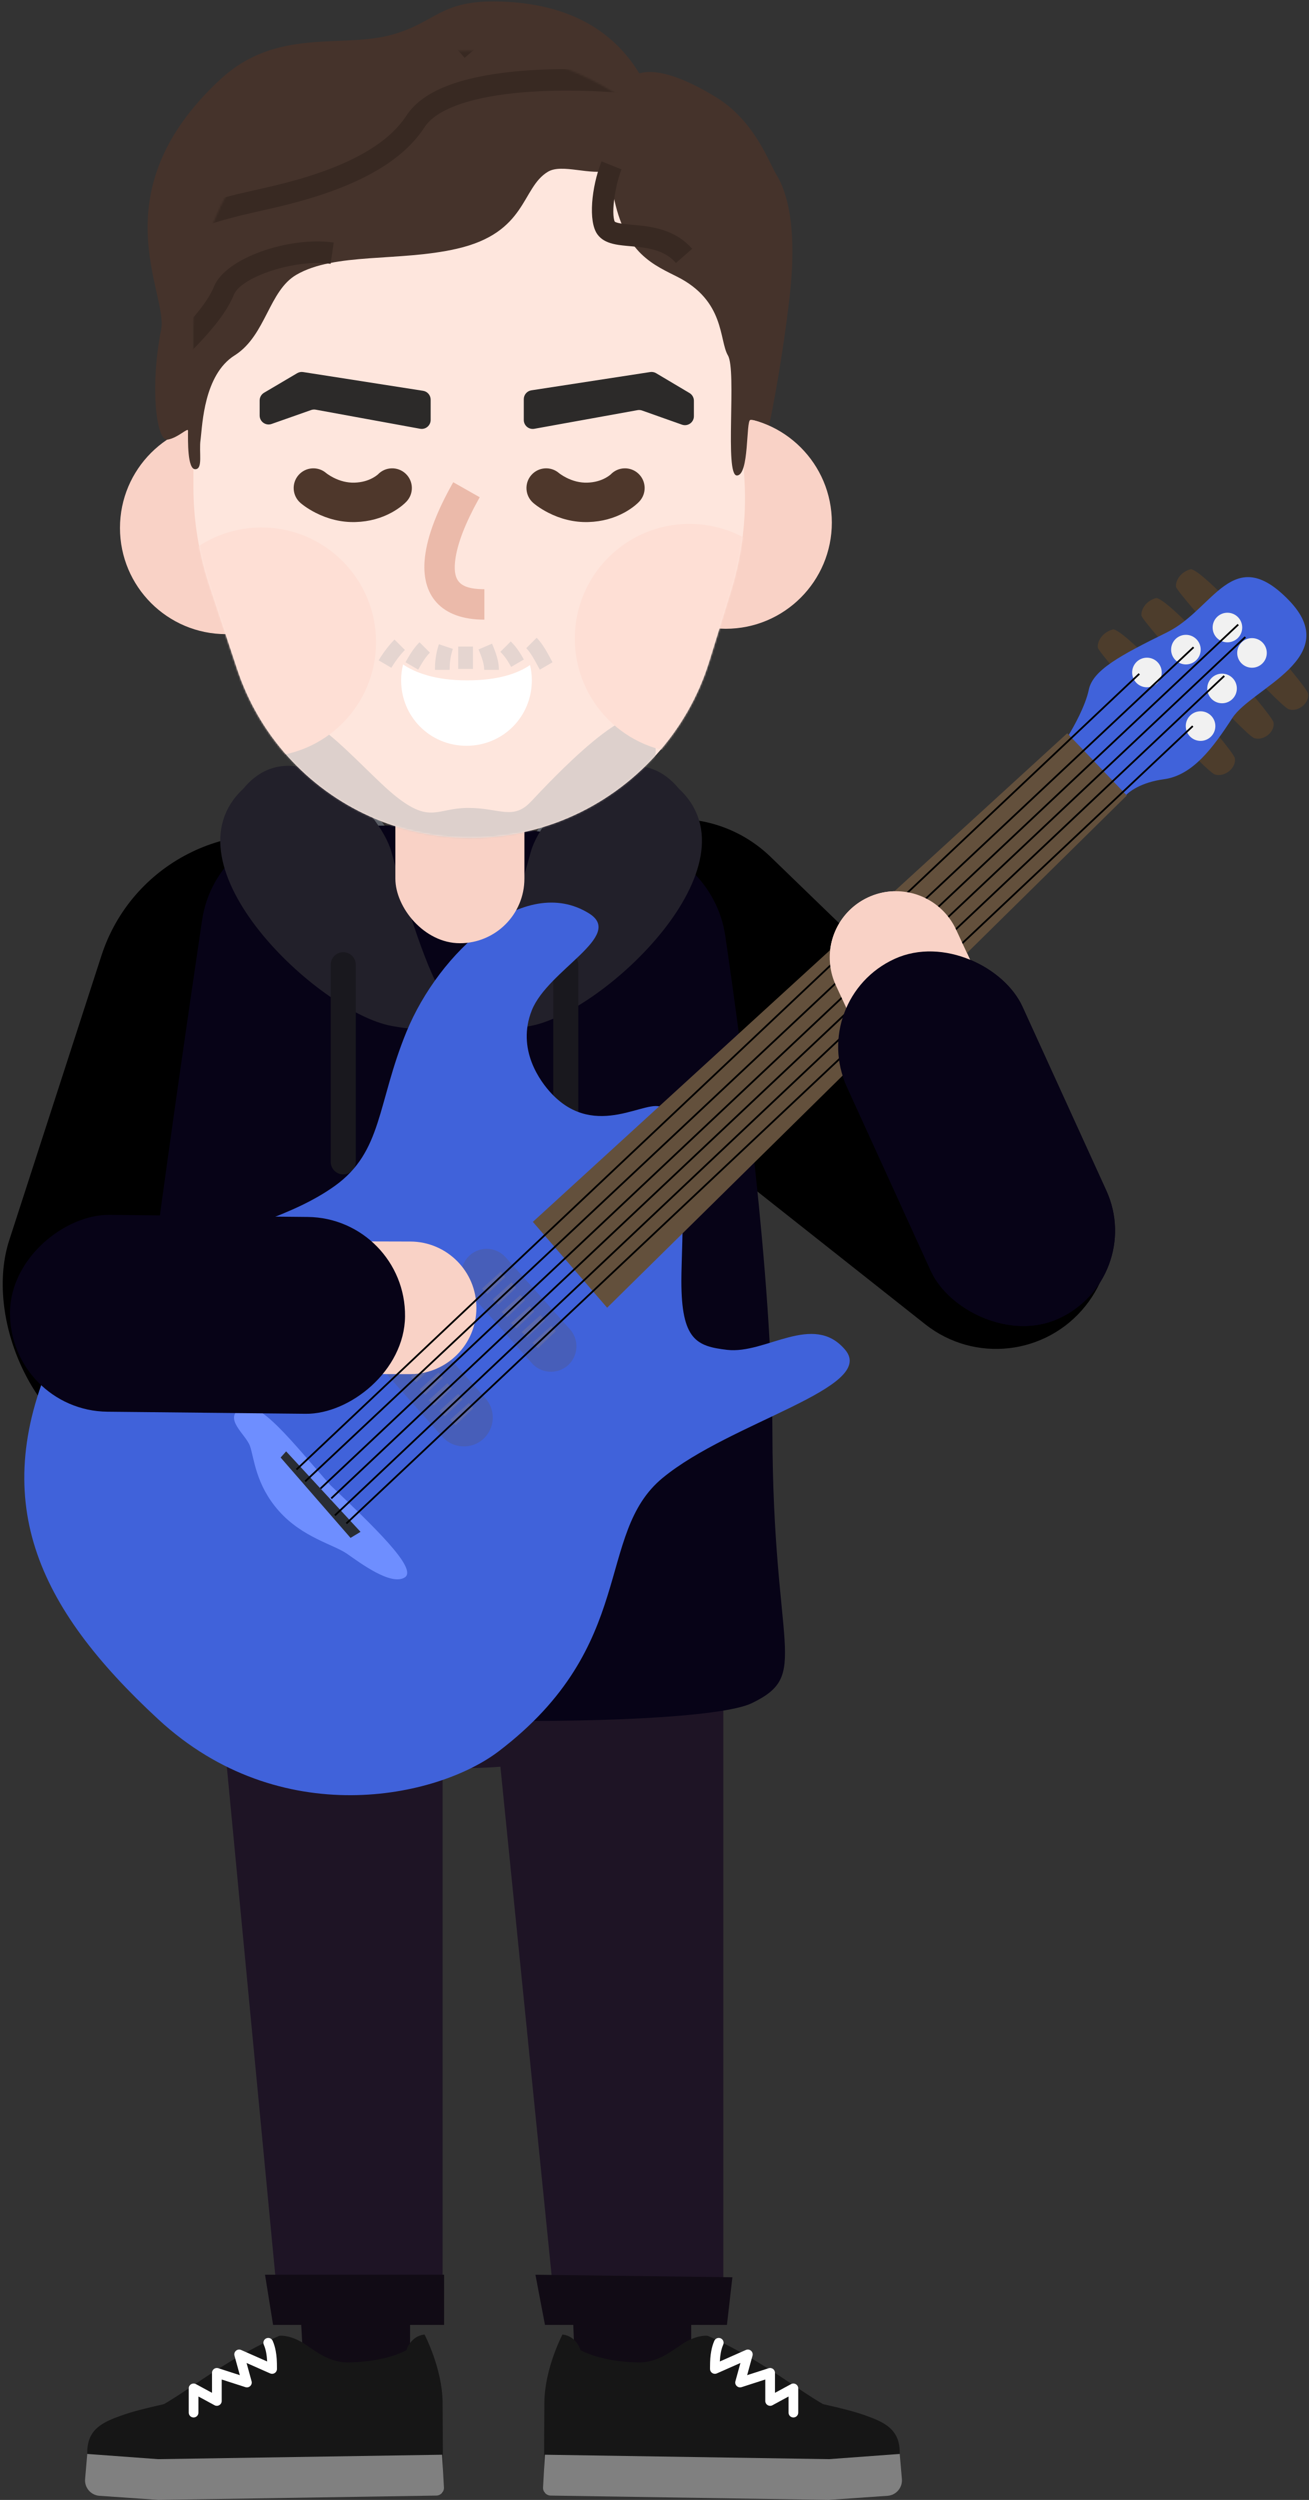
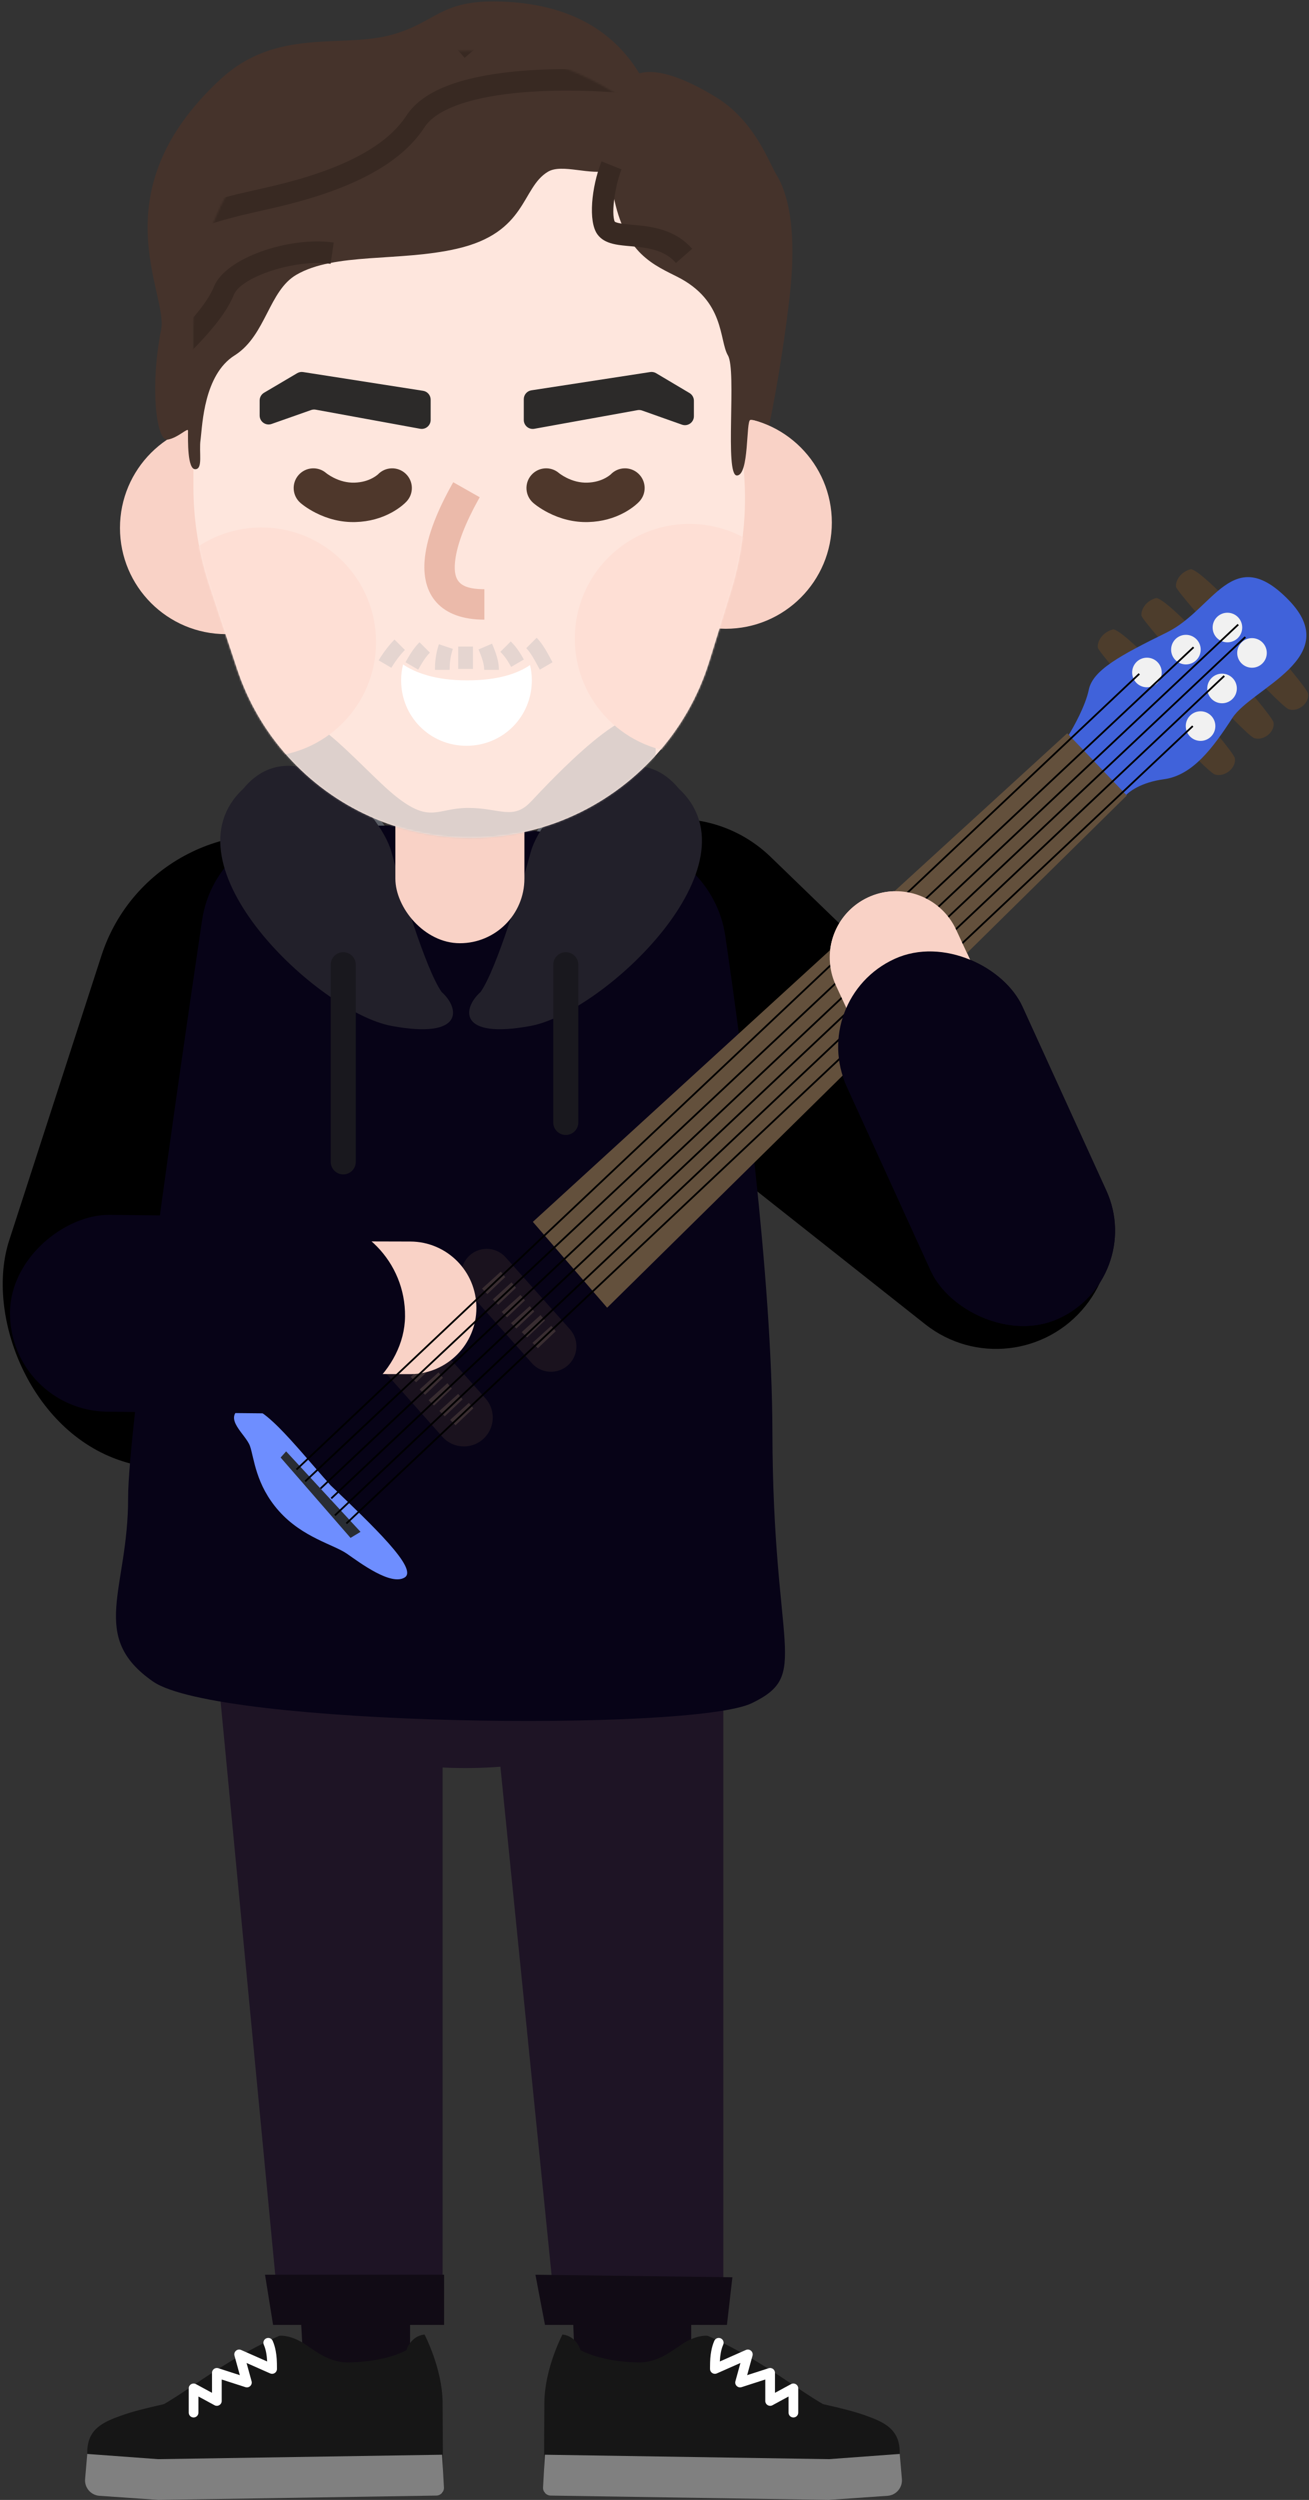
<svg xmlns="http://www.w3.org/2000/svg" xmlns:xlink="http://www.w3.org/1999/xlink" width="731px" height="1395px" viewBox="0 0 731 1395" version="1.1">
  <rect x="0" y="0" width="731" height="1395" fill="#333333" stroke="none" />
  <title>gee_me_044</title>
  <desc>Created with Sketch.</desc>
  <defs>
    <path d="M41,181.834 C41,97.058 109.724,28.334 194.5,28.334 C279.276,28.334 348,97.058 348,181.834 L348,254.334 L348.78,268.55 C349.916,289.241 347.365,309.969 341.244,329.767 L329.03,369.273 C316.956,408.328 287.922,440.295 250.348,456.398 C215.01,471.544 174.545,471.354 139.485,455.577 C104.441,439.808 77.606,410.079 65.497,373.609 L49.907,326.658 C44.007,308.891 41,290.291 41,271.57 L41,254.334 L41,181.834 Z" id="path-1" />
  </defs>
  <g id="GEE!-ME" stroke="none" stroke-width="1" fill="none" fill-rule="evenodd">
    <g id="gee_me_044" transform="translate(-247, -102)">
      <g transform="translate(221, 102)">
        <g id="lower-limb" transform="translate(73.492, 930.061)" fill-rule="nonzero">
          <polygon id="Path" fill="#110B15" points="122.056 391.274 120.508 363.274 181.508 363.274 181.508 391.274" />
          <polygon id="Path" fill="#110B15" points="274.183 407.274 272.508 363.274 338.508 363.274 338.508 407.274" />
          <path d="M12.271,462.534 C12.071,439.584 15.198,425.624 35.147,416.244 C55.097,406.874 73.888,388.844 108.402,373.384 C108.402,373.384 112.945,372.524 120.34,376.524 C126.65,379.934 134.756,388.314 146.97,388.204 C160.232,388.084 172.051,385.274 179.394,381.424 C182.566,372.734 189.604,372.674 189.604,372.674 C189.604,372.674 199.513,391.534 199.679,410.484 C199.844,429.424 199.828,460.904 199.828,460.904 L12.271,462.534 Z" id="Path" fill="#161616" />
          <path d="M101.203,374.771 C102.569,374.163 104.169,374.778 104.776,376.144 C105.551,377.888 106.11,379.802 106.492,381.885 C107.052,384.939 107.175,387.441 107.175,391.864 C107.175,393.763 105.28,395.053 103.533,394.404 L103.374,394.34 L90.189,388.516 L93.002,398.714 C93.56,400.737 91.711,402.574 89.72,402.056 L89.563,402.01 L76.316,397.74 L76.317,409.724 C76.317,411.718 74.244,413.008 72.472,412.18 L72.32,412.104 L63.323,407.228 L63.324,416.224 C63.324,417.664 62.2,418.841 60.782,418.926 L60.617,418.931 C59.177,418.931 58,417.807 57.915,416.389 L57.91,416.224 L57.91,402.684 C57.91,400.69 59.983,399.4 61.755,400.228 L61.907,400.304 L70.903,405.179 L70.903,394.024 C70.903,392.245 72.583,390.966 74.277,391.4 L74.44,391.448 L86.449,395.318 L83.453,384.454 C82.86,382.304 84.966,380.425 87.01,381.198 L87.156,381.258 L101.691,387.678 L101.674,387.326 C101.597,385.811 101.459,384.532 101.223,383.175 L101.167,382.861 C100.858,381.175 100.418,379.666 99.83,378.344 C99.222,376.978 99.837,375.378 101.203,374.771 Z" id="Path" fill="#FFFFFF" />
          <path d="M19.819,418.004 C25.94,415.784 32.421,414.104 44.849,411.294 L39.568,426.494 L39.719,443.814 L4.346,444.124 C2.903,444.144 0.324,442.214 1.555,434.404 C3.094,424.644 11.122,421.154 19.819,418.004 Z" id="Path" fill="#161616" />
          <path d="M200.42,457.944 L199.393,439.714 L40.787,442.184 L1.241,439.284 L0.033,453.254 C-0.384,458.084 3.234,462.314 8.065,462.644 L40.986,464.924 L196.163,462.514 C198.624,462.474 200.558,460.394 200.42,457.944 Z" id="Path" fill="#808080" />
          <path d="M443.92,462.534 C444.12,439.584 440.994,425.624 421.044,416.244 C401.095,406.874 382.303,388.844 347.79,373.384 C347.79,373.384 343.247,372.524 335.852,376.524 C329.541,379.934 321.435,388.314 309.222,388.204 C295.959,388.084 284.14,385.274 276.797,381.424 C273.625,372.734 266.587,372.674 266.587,372.674 C266.587,372.674 256.678,391.534 256.513,410.484 C256.347,429.424 256.364,460.904 256.364,460.904 L443.92,462.534 Z" id="Path" fill="#161616" />
          <path d="M351.416,376.144 C352.023,374.778 353.623,374.163 354.989,374.771 C356.355,375.378 356.97,376.978 356.362,378.344 C355.774,379.667 355.333,381.175 355.024,382.861 C354.754,384.336 354.6,385.695 354.517,387.326 L354.499,387.678 L369.036,381.258 C371.076,380.357 373.243,382.166 372.777,384.301 L372.739,384.454 L369.742,395.318 L381.751,391.448 C383.444,390.902 385.176,392.108 385.283,393.853 L385.288,394.024 L385.287,405.179 L394.284,400.304 C396.038,399.354 398.159,400.562 398.276,402.515 L398.281,402.684 L398.281,416.224 C398.281,417.719 397.069,418.931 395.574,418.931 C394.134,418.931 392.957,417.807 392.872,416.389 L392.867,416.224 L392.867,407.228 L383.871,412.104 C382.117,413.054 379.996,411.846 379.879,409.893 L379.874,409.724 L379.874,397.74 L366.63,402.01 C364.633,402.654 362.718,400.885 363.151,398.873 L363.19,398.714 L366.002,388.516 L352.817,394.34 C351.08,395.107 349.134,393.895 349.021,392.035 L349.016,391.864 L349.019,390.838 C349.039,387.037 349.184,384.694 349.699,381.884 C350.081,379.802 350.64,377.887 351.416,376.144 Z" id="Path" fill="#FFFFFF" />
          <path d="M436.373,418.004 C430.252,415.784 423.77,414.104 411.342,411.294 L416.624,426.494 L416.472,443.814 L451.845,444.124 C453.288,444.144 455.868,442.214 454.637,434.404 C453.098,424.644 445.07,421.154 436.373,418.004 Z" id="Path" fill="#161616" />
          <path d="M255.771,457.944 L256.799,439.714 L415.404,442.184 L454.951,439.284 L456.159,453.254 C456.576,458.084 452.957,462.314 448.126,462.644 L415.205,464.924 L260.028,462.514 C257.567,462.474 255.633,460.394 255.771,457.944 Z" id="Path" fill="#808080" />
          <polygon id="Path" fill="#1E1425" points="73.849 -5.68434189e-14 199.682 10.664 199.682 363.634 108.534 363.634" />
          <polygon id="Path" fill="#1E1425" points="227.404 10.664 356.436 10.664 356.436 363.634 262.971 363.634" />
          <polygon id="Path" fill="#110B15" points="100.508 339.274 200.508 339.274 200.508 367.274 105.008 367.274" />
          <polygon id="Path" fill="#110B15" points="361.508 340.694 251.508 339.274 256.848 367.274 358.463 367.274" />
        </g>
        <g id="upper-limb" transform="translate(0, 316.785)">
          <path d="M456.423,161.445 C425.079,131.131 374.675,133.486 346.293,166.589 C318.301,199.239 323.086,248.618 356.827,275.285 L542.672,422.168 C570.238,443.955 610.223,439.393 632.172,411.956 C652.763,386.217 650.392,349.038 626.699,326.124 L456.423,161.445 Z" id="Path" fill="#000000" fill-rule="nonzero" />
          <ellipse id="Oval" fill="#1E1425" fill-rule="nonzero" cx="285.84" cy="612.459" rx="121.116" ry="57.371" />
          <rect id="Rectangle" fill="#000000" fill-rule="nonzero" transform="translate(149.84, 326.07) rotate(17.962) translate(-149.84, -326.07) " x="52.122" y="144.852" width="195.436" height="362.437" rx="97.718" />
          <rect id="Rectangle" fill="#2D2928" fill-rule="nonzero" x="234.008" y="65.549" width="94" height="161" rx="47" />
          <path d="M186.795,220.85 C214.521,200.589 208.122,128.608 226.251,128.608 C283.302,178.728 274.504,264.571 255.043,386.138 C225.184,237.912 208.389,251.775 186.795,220.85 Z" id="Path" fill="#5A5E65" fill-rule="nonzero" />
          <path d="M385.581,216.051 C357.855,195.79 364.253,123.81 346.125,123.81 C289.074,173.929 297.871,259.772 317.333,381.339 C347.191,233.113 363.987,246.976 385.581,216.051 Z" id="Path" fill="#5A5E65" fill-rule="nonzero" />
          <path d="M138.854,196.675 C143.322,166.533 168.855,144.458 199.343,144.228 L290.162,143.545 L374.607,151.927 C403.358,154.781 426.815,176.767 431.024,205.43 C440.941,272.967 457.178,396.478 457.345,482.175 C457.585,605.632 479.011,617.497 445.905,633.586 C412.799,649.675 147.679,646.699 111.433,621.524 C75.188,596.35 97.643,570.282 97.543,519.075 C97.468,480.771 124.983,290.256 138.854,196.675 Z" id="Path" fill="#070317" fill-rule="nonzero" />
          <path d="M244.633,255.693 C203.904,248.127 116.082,165.855 161.902,123.3 C191.176,87.838 238.27,135.121 244.633,158.763 C249.725,177.676 263.725,224.171 272.635,236.779 C282.817,245.842 285.363,263.258 244.633,255.693 Z" id="Path" fill="#22202A" fill-rule="nonzero" />
          <path d="M322.367,255.693 C363.096,248.127 450.918,165.855 405.098,123.3 C375.824,87.838 328.73,135.121 322.367,158.763 C317.275,177.676 303.275,224.171 294.365,236.779 C284.183,245.842 281.637,263.258 322.367,255.693 Z" id="Path" fill="#22202A" fill-rule="nonzero" />
          <path d="M217.684,221.549 L217.684,331.549" id="Path" stroke="#19181E" stroke-width="14" stroke-linecap="round" />
          <path d="M341.955,221.549 L341.955,309.549" id="Path" stroke="#19181E" stroke-width="14" stroke-linecap="round" />
          <path d="M682.752,10.674 C682.327,7.164 685.433,2.229 690.964,0.848 C698.963,1.02 755.597,65.25 756.49,70.271 C757.382,75.291 751.265,80.661 745.799,79.043 C740.332,77.425 683.176,14.184 682.752,10.674 Z" id="Path" fill="#4D3D2C" fill-rule="nonzero" />
          <path d="M663.455,26.764 C663.03,23.254 666.137,18.319 671.668,16.938 C679.666,17.109 736.3,81.34 737.193,86.361 C738.085,91.381 731.968,96.751 726.502,95.133 C721.035,93.515 663.879,30.273 663.455,26.764 Z" id="Path" fill="#4D3D2C" fill-rule="nonzero" />
          <path d="M639.068,44.6 C638.627,40.965 641.851,35.855 647.59,34.425 C655.89,34.603 714.664,101.122 715.59,106.321 C716.517,111.52 710.169,117.081 704.497,115.405 C698.824,113.73 639.509,48.235 639.068,44.6 Z" id="Path" fill="#4D3D2C" fill-rule="nonzero" />
-           <path d="M213.002,344.953 C239.711,325.792 236.552,298.999 253.001,258.953 C271.27,214.475 319.001,170.45 355.002,192.952 C374.999,205.451 331.993,224.401 322.999,246.953 C314.289,268.795 327.732,286.81 333.999,293.453 C358.999,319.951 388.104,295.178 396.002,301.456 C411.499,317.166 406.502,376.02 406.502,397.955 C406.502,430.955 415.011,434.427 432.002,436.455 C453.612,439.035 480.172,415.229 498.002,436.455 C515.833,457.682 434.033,476.569 396.002,507.955 C357.972,539.342 382.506,601.115 304.502,660.455 C270.068,686.65 182.474,705.54 114.424,642.653 C46.374,579.771 18.54,519.955 56.999,436.456 C84.796,376.108 167.002,377.953 213.002,344.953 Z" id="Path" fill="#4062DA" fill-rule="nonzero" />
          <path d="M160.53,468.963 C170.656,463.179 189.616,488.592 210.617,512.048 C234.138,534.559 259.629,558.611 252.023,563.449 C244.418,568.287 227.19,555.414 219.799,550.254 C212.408,545.094 194.987,541.219 181.802,526.433 C168.616,511.646 167.937,496.628 165.578,490.076 C163.218,483.524 150.403,474.747 160.53,468.963 Z" id="Path" fill="#6E8EFF" fill-rule="nonzero" />
          <path d="M344.277,424.986 L308.349,384.808 C302.722,378.516 292.875,378.512 287.244,384.8 C282.439,390.166 282.427,398.284 287.216,403.663 L323.057,443.92 C328.934,450.522 339.346,450.219 344.829,443.288 C349.12,437.864 348.887,430.141 344.277,424.986 Z" id="Path" fill-opacity="0.21" fill="#63503C" fill-rule="nonzero" />
          <polygon id="Path" fill-opacity="0.21" fill="#AD947A" fill-rule="nonzero" points="308.167 395.815 305.667 392.814 295.168 402.314 298.167 405.315" />
          <polygon id="Path" fill-opacity="0.21" fill="#AD947A" fill-rule="nonzero" points="314.167 401.815 311.667 398.814 301.168 408.314 304.167 411.315" />
          <polygon id="Path" fill-opacity="0.21" fill="#AD947A" fill-rule="nonzero" points="319.167 408.815 316.667 405.814 306.168 415.314 309.167 418.315" />
          <polygon id="Path" fill-opacity="0.21" fill="#AD947A" fill-rule="nonzero" points="324.358 415.048 321.858 412.047 311.359 421.548 314.358 424.548" />
          <polygon id="Path" fill-opacity="0.21" fill="#AD947A" fill-rule="nonzero" points="330.358 420.048 327.858 417.047 317.359 426.548 320.358 429.548" />
          <polygon id="Path" fill-opacity="0.21" fill="#AD947A" fill-rule="nonzero" points="336.358 426.048 333.858 423.047 323.359 432.548 326.358 435.548" />
          <path d="M297.077,463.48 L263.625,426.072 C257.346,419.05 246.399,418.916 239.95,425.781 C234.257,431.841 234.131,441.245 239.66,447.455 L273.029,484.937 C279.557,492.269 291.069,492.111 297.392,484.601 C302.559,478.464 302.425,469.461 297.077,463.48 Z" id="Path" fill-opacity="0.21" fill="#63503C" fill-rule="nonzero" />
          <polygon id="Path" fill-opacity="0.21" fill="#AD947A" fill-rule="nonzero" points="262.358 439.048 259.858 436.047 249.359 445.548 252.358 448.548" />
          <polygon id="Path" fill-opacity="0.21" fill="#AD947A" fill-rule="nonzero" points="268.358 445.048 265.858 442.047 255.359 451.548 258.358 454.548" />
          <polygon id="Path" fill-opacity="0.21" fill="#AD947A" fill-rule="nonzero" points="273.358 452.048 270.858 449.047 260.359 458.548 263.358 461.548" />
          <polygon id="Path" fill-opacity="0.21" fill="#AD947A" fill-rule="nonzero" points="278.358 458.048 275.858 455.047 265.359 464.548 268.358 467.548" />
          <polygon id="Path" fill-opacity="0.21" fill="#AD947A" fill-rule="nonzero" points="284.358 464.048 281.858 461.047 271.359 470.548 274.358 473.548" />
          <polygon id="Path" fill-opacity="0.21" fill="#AD947A" fill-rule="nonzero" points="290.358 469.048 287.858 466.047 277.359 475.548 280.358 478.548" />
          <path d="M634.016,68.134 C632.228,76.898 625.567,88.957 622.461,93.892 L654.245,127.582 C656.131,125.122 663.114,119.771 675.954,118.046 C692.004,115.89 703.335,100.63 714.197,83.859 C725.06,67.089 776.935,50.199 745.618,18.019 C714.302,-14.161 703.999,23.126 677.715,36.065 C651.431,49.004 636.252,57.18 634.016,68.134 Z" id="Path" fill="#4062DA" fill-rule="nonzero" />
          <polygon id="Path" fill="#292D34" fill-rule="nonzero" points="227.333 538.01 185.788 493.107 182.713 496.542 221.759 541.391" />
          <circle id="Oval" fill="#F1F1F1" fill-rule="nonzero" transform="translate(711.445, 33.386) rotate(1.23) translate(-711.445, -33.386) " cx="711.445" cy="33.386" r="8.262" />
          <circle id="Oval" fill="#F1F1F1" fill-rule="nonzero" transform="translate(725.169, 47.557) rotate(1.23) translate(-725.169, -47.557) " cx="725.169" cy="47.557" r="8.262" />
          <circle id="Oval" fill="#F1F1F1" fill-rule="nonzero" transform="translate(688.261, 45.717) rotate(1.23) translate(-688.261, -45.717) " cx="688.261" cy="45.717" r="8.262" />
          <circle id="Oval" fill="#F1F1F1" fill-rule="nonzero" transform="translate(708.445, 67.387) rotate(1.23) translate(-708.445, -67.387) " cx="708.445" cy="67.387" r="8.262" />
          <circle id="Oval" fill="#F1F1F1" fill-rule="nonzero" transform="translate(666.5, 58.472) rotate(1.23) translate(-666.5, -58.472) " cx="666.5" cy="58.472" r="8.262" />
          <circle id="Oval" fill="#F1F1F1" fill-rule="nonzero" transform="translate(696.444, 88.387) rotate(1.23) translate(-696.444, -88.387) " cx="696.444" cy="88.387" r="8.262" />
          <path d="M510.776,183.968 C529.124,175.448 550.871,183.251 559.655,201.392 L559.917,201.945 L630.829,354.663 C639.435,373.197 631.386,395.198 612.852,403.804 C594.504,412.324 572.757,404.521 563.973,386.38 L563.711,385.827 L492.799,233.109 C484.193,214.575 492.242,192.574 510.776,183.968 Z" id="Path" fill="#F9D2C6" fill-rule="nonzero" />
          <path d="M85.688,375.542 L255.151,376.012 C275.585,376.069 292.105,392.68 292.048,413.115 C291.992,433.345 275.71,449.738 255.557,450.009 L254.945,450.012 L85.482,449.542 C65.048,449.485 48.528,432.874 48.585,412.439 C48.641,392.209 64.922,375.816 85.076,375.545 L85.688,375.542 Z" id="Path" fill="#F9D2C6" fill-rule="nonzero" />
          <rect id="Rectangle" fill="#070317" fill-rule="nonzero" transform="translate(141.885, 416.634) rotate(-89.396) translate(-141.885, -416.634) " x="86.961" y="306.322" width="109.849" height="220.624" rx="54.925" />
          <rect id="Rectangle" fill="#070317" fill-rule="nonzero" transform="translate(571.383, 318.642) rotate(-24.525) translate(-571.383, -318.642) " x="517.498" y="208.33" width="107.77" height="220.624" rx="53.885" />
          <polygon id="Path" fill="#63503C" fill-rule="nonzero" points="323.57 365.037 621.993 92.382 655.255 127.105 365.05 412.939" />
          <polygon id="Path" fill="#000000" fill-rule="nonzero" points="661.871 58.874 662.557 59.602 191.914 503.598 191.228 502.87" />
          <polygon id="Path" fill="#000000" fill-rule="nonzero" points="692.198 44.021 692.882 44.751 196.773 510.205 196.089 509.475" />
          <polygon id="Path" fill="#000000" fill-rule="nonzero" points="717.127 31.369 717.813 32.097 205.342 514.203 204.656 513.475" />
          <polygon id="Path" fill="#000000" fill-rule="nonzero" points="721.095 38.327 721.781 39.055 211.343 519.705 210.657 518.977" />
          <polygon id="Path" fill="#000000" fill-rule="nonzero" points="691.752 88.022 692.438 88.75 219.774 533.703 219.088 532.975" />
          <polygon id="Path" fill="#000000" fill-rule="nonzero" points="709.33 60.036 710.016 60.764 213.342 529.207 212.656 528.479" />
          <path d="M597.27,370.245 L526.358,217.527" id="Path-Copy" stroke="#F9D2C6" stroke-width="74" stroke-linecap="round" />
          <rect id="Rectangle-Copy" fill="#070317" fill-rule="nonzero" transform="translate(571.383, 318.642) rotate(-24.525) translate(-571.383, -318.642) " x="517.498" y="208.33" width="107.77" height="220.624" rx="53.885" />
          <g id="Group-3" transform="translate(476.498, 195.33)" />
        </g>
        <g id="head" transform="translate(93, 0)">
          <rect id="Rectangle" fill="#F9D2C6" fill-rule="nonzero" x="153.793" y="411.334" width="72.057" height="115" rx="36.028" />
          <path d="M338.268,350.867 C371,350.867 397.535,324.332 397.535,291.6 C397.535,258.868 371,232.334 338.268,232.334 C305.536,232.334 279.002,258.868 279.002,291.6 C279.002,324.332 305.536,350.867 338.268,350.867 Z" id="Path" fill="#F9D2C6" fill-rule="nonzero" />
          <path d="M59.267,353.867 C26.535,353.867 -4.68958206e-13,327.332 -4.68958206e-13,294.6 C-4.68958206e-13,261.868 26.535,235.334 59.267,235.334 C91.999,235.334 118.533,261.868 118.533,294.6 C118.533,327.332 91.999,353.867 59.267,353.867 Z" id="Path" fill="#F9D2C6" fill-rule="nonzero" />
          <path d="M41.002,181.834 C41.002,97.058 109.726,28.334 194.502,28.334 C279.278,28.334 348.002,97.058 348.002,181.834 L348.002,254.334 L348.782,268.55 C349.918,289.241 347.367,309.969 341.246,329.767 L329.032,369.273 C316.958,408.328 287.923,440.295 250.35,456.398 C215.012,471.544 174.547,471.354 139.486,455.577 C104.443,439.808 77.608,410.079 65.499,373.609 L49.909,326.658 C44.009,308.891 41.002,290.291 41.002,271.57 L41.002,254.334 L41.002,181.834 Z" id="Path" fill="#FEE6DD" fill-rule="nonzero" />
          <path d="M152,19.334 C176.759,12.44 178.688,-0.097 212.002,0.834 C258.221,2.127 279.368,23.529 290.004,40.931 C300.671,37.896 316.7,44.331 333.003,54.334 C354.502,67.527 362.5,90.834 366.5,97.334 C375.023,111.185 376.959,133.846 374.578,159.505 L374.5,160.334 C372.5,181.134 367.003,216.668 362.503,237.334 L362.001,237.118 C359.163,235.914 353.885,233.958 352.003,234.334 C349.503,234.834 351.503,265.334 344.503,265.334 C337.503,265.334 344.503,206.834 339.503,198.334 C334.503,189.834 338.002,167.835 311.002,154.334 L307.193,152.434 C292.511,145.042 277.252,135.54 273.675,94.963 C262.762,98.271 247.009,91.075 239.001,95.834 C224.001,104.749 227.501,129.834 188.001,138.834 C156.001,146.125 120.001,140.834 98.501,153.334 C83.173,162.246 81.536,186.781 64.578,197.962 L64.001,198.334 C46.851,209.114 46.028,237.181 45.06,244.888 L45.001,245.334 C44.001,252.334 46.501,261.834 42.001,261.834 C37.605,261.834 37.98,245.616 38,240.668 L38.001,240.334 C38.001,238.334 32.501,244.334 26.501,245.334 C20.501,246.334 16.5,216.834 23.001,183.834 C26.963,163.721 -12,107.334 56,44.334 C87.614,15.045 123.619,27.237 152,19.334 Z" id="Path" fill="#45332B" fill-rule="nonzero" />
          <mask id="mask-2" fill="white">
            <use xlink:href="#path-1" />
          </mask>
          <g id="Path" />
          <g id="Group" mask="url(#mask-2)" fill-rule="nonzero">
            <g transform="translate(15, 291.785)">
              <path d="M120.999,172.548 C114.951,169.18 65.5,143.049 72.999,115.548 C80.498,88.048 119.499,137.049 138.999,152.549 C158.499,168.049 162.002,159.049 179.501,159.049 C196.999,159.048 204.502,166.131 214.5,155.548 C224.499,144.966 273.921,91.529 281.499,112.549 C297,155.549 240.998,170.65 217.498,177.548 C186.498,186.647 141.647,184.048 120.999,172.548 Z" id="Path" fill-opacity="0.64" fill="#CAC4C1" />
              <circle id="Oval" fill="#FEDFD5" cx="303" cy="64.549" r="64" />
              <circle id="Oval" fill="#FEDFD5" cx="64" cy="66.549" r="64" />
            </g>
          </g>
          <path d="M115.232,264.046 L115.196,264.013 L115.498,264.246 C115.636,264.351 115.795,264.466 115.971,264.591 C116.889,265.237 117.979,265.902 119.211,266.528 C122.879,268.392 126.854,269.444 130.943,269.325 C134.975,269.207 138.369,268.223 141.198,266.68 C142.195,266.136 143.025,265.572 143.679,265.042 L143.97,264.796 L144.084,264.696 L143.958,264.829 C148.102,260.388 155.063,260.147 159.505,264.292 C163.946,268.437 164.187,275.397 160.042,279.839 C159.473,280.448 158.64,281.233 157.538,282.128 C155.879,283.473 153.947,284.785 151.737,285.991 C145.975,289.136 139.224,291.092 131.585,291.315 C123.488,291.552 115.981,289.564 109.244,286.141 C107.032,285.017 105.049,283.807 103.304,282.578 L102.719,282.158 C101.881,281.548 101.228,281.025 100.767,280.622 C96.19,276.628 95.717,269.679 99.712,265.102 C103.706,260.524 110.655,260.052 115.232,264.046 Z" id="Path" fill="#4E372B" fill-rule="nonzero" mask="url(#mask-2)" />
          <path d="M245.232,264.046 L245.196,264.013 L245.498,264.246 C245.636,264.351 245.795,264.466 245.971,264.591 C246.889,265.237 247.979,265.902 249.211,266.528 C252.879,268.392 256.854,269.444 260.943,269.325 C264.975,269.207 268.369,268.223 271.198,266.68 C272.195,266.136 273.025,265.572 273.679,265.042 L273.97,264.796 L274.084,264.696 L273.958,264.829 C278.102,260.388 285.063,260.147 289.505,264.292 C293.946,268.437 294.187,275.397 290.042,279.839 C289.473,280.448 288.64,281.233 287.538,282.128 C285.879,283.473 283.947,284.785 281.737,285.991 C275.975,289.136 269.224,291.092 261.585,291.315 C253.488,291.552 245.981,289.564 239.244,286.141 C237.032,285.017 235.049,283.807 233.304,282.578 L232.719,282.158 C231.881,281.548 231.228,281.025 230.767,280.622 C226.19,276.628 225.717,269.679 229.712,265.102 C233.706,260.524 240.655,260.052 245.232,264.046 Z" id="Path" fill="#4E372B" fill-rule="nonzero" mask="url(#mask-2)" />
          <path d="M186.105,269.094 L200.895,277.476 L200.09,278.91 C193.189,291.324 188.246,303.407 187.176,312.993 L187.107,313.657 C186.1,324.157 189.776,328.603 202.681,328.78 L203.5,328.785 L203.5,345.785 C179.122,345.785 167.946,332.024 170.281,311.106 C171.69,298.488 177.511,284.397 185.65,269.9 L186.105,269.094 Z" id="Path" fill="#EBBAAA" fill-rule="nonzero" mask="url(#mask-2)" />
          <path d="M102.269,207.61 L169.272,218.078 C171.706,218.458 173.5,220.554 173.5,223.018 L173.5,234.337 C173.5,237.459 170.672,239.817 167.601,239.256 L109.306,228.604 C108.45,228.448 107.567,228.518 106.747,228.807 L84.66,236.584 C81.408,237.729 77.999,235.316 77.999,231.868 L77.999,223.466 C77.999,221.696 78.934,220.059 80.458,219.159 L98.957,208.244 C99.954,207.656 101.125,207.432 102.269,207.61 Z" id="Path" fill-opacity="0.92" fill="#1B1A1A" fill-rule="nonzero" mask="url(#mask-2)" />
          <path d="M296.088,207.606 L229.74,217.81 C227.301,218.185 225.5,220.284 225.5,222.752 L225.5,234.35 C225.5,237.467 228.321,239.825 231.388,239.271 L289.005,228.871 C289.862,228.716 290.744,228.788 291.564,229.078 L313.83,236.97 C317.085,238.123 320.501,235.71 320.501,232.257 L320.501,223.626 C320.501,221.862 319.571,220.228 318.054,219.327 L299.401,208.249 C298.404,207.657 297.233,207.43 296.088,207.606 Z" id="Path" fill-opacity="0.92" fill="#1B1A1A" fill-rule="nonzero" mask="url(#mask-2)" />
          <path d="M169.935,-3.687 C184.547,-5.07 205.847,-0.093 231.825,9.616 C251.058,16.803 272.033,26.369 288.243,34.92 L289.316,35.488 L283.683,46.084 C267.776,37.627 246.769,28.011 227.624,20.856 L226.006,20.256 C202.369,11.543 183.076,7.123 171.065,8.259 C155.356,9.745 142.042,16.474 124.522,29.842 L123.299,30.785 C120.636,32.863 110.428,40.908 107.38,43.169 C101.362,47.632 96.493,50.655 91.742,52.646 L91.251,52.848 L86.749,41.724 C90.275,40.297 94.19,37.937 99.152,34.324 L100.231,33.53 C103.369,31.203 115.012,22.015 116.499,20.872 L117.991,19.733 C136.79,5.489 151.732,-1.966 169.935,-3.687 Z" id="Path" fill="#382922" fill-rule="nonzero" mask="url(#mask-2)" />
          <path d="M52.429,160.056 C58.944,143.767 94.418,132.038 118.638,135.246 L119.369,135.347 L117.631,147.221 C98.247,144.384 67.62,154.389 63.571,164.513 C61.581,169.487 58.263,174.788 53.741,180.526 C50.227,184.984 46.056,189.623 41.118,194.667 L39.806,195.997 C34.807,201.002 21.61,213.558 19.855,215.411 C17.361,218.043 16.995,220.714 18.434,224.004 C19.949,227.467 23.388,231.132 27.735,233.916 L28.158,234.183 L21.842,244.386 C15.363,240.375 10.07,234.824 7.44,228.814 C4.134,221.256 5.208,213.423 11.144,207.158 L11.587,206.703 C14.755,203.505 27.799,191.087 31.827,187.002 C36.806,181.953 40.938,177.384 44.316,173.098 C48.186,168.187 50.929,163.805 52.429,160.056 Z" id="Path" fill="#382922" fill-rule="nonzero" mask="url(#mask-2)" />
          <path d="M220.232,39.916 C241.982,37.757 267.645,38.305 288.82,40.67 L290.194,40.826 L288.805,52.746 C268.179,50.343 242.716,49.743 221.418,51.857 L219.835,52.02 C194.143,54.757 176.4,61.28 170.027,71.061 C160.048,86.379 142.606,97.679 119.293,106.285 C110.273,109.614 100.863,112.372 90.306,114.956 L88.164,115.473 C82.865,116.727 69.994,119.583 67.994,120.097 L60.909,121.934 C56.881,122.997 55.053,123.544 52.017,124.536 C35.178,130.038 26.47,137.074 25.994,147.559 L25.606,156.355 C25.088,167.493 24.579,173.123 23.398,178.662 L23.267,179.266 C21.334,187.962 17.78,194.035 11.648,197.406 L11.284,197.601 L5.716,186.971 L6.028,186.799 C10.852,184.007 12.614,176.504 13.633,155.425 L14.006,147.014 C14.426,137.778 18.697,130.203 26.057,124.256 C31.608,119.77 38.661,116.342 47.483,113.396 L49.686,112.677 C52.792,111.683 55.021,111.059 60.491,109.64 L65.279,108.407 C68.182,107.691 80.832,104.881 85.627,103.742 L86.11,103.627 C96.812,101.046 106.222,98.318 115.137,95.027 C135.986,87.331 151.29,77.489 159.654,64.993 L159.973,64.511 C169.099,50.504 190.305,42.886 220.232,39.916 Z" id="Path" fill="#382922" fill-rule="nonzero" mask="url(#mask-2)" />
          <path d="M184.514,23.3 C211.165,-0.39 242.322,-12.187 263.912,-2.709 C272.584,1.098 280.175,8.492 286.656,18.303 C291.35,25.407 295.238,33.546 297.484,40.254 L297.71,40.943 L286.289,44.627 C281.489,29.744 270.667,13.362 259.088,8.279 C243.069,1.246 216.546,11.157 193.193,31.645 L192.486,32.269 L184.514,23.3 Z" id="Path" fill="#382922" fill-rule="nonzero" mask="url(#mask-2)" />
          <path d="M268.929,90.057 L280.071,94.514 C278.349,98.817 276.677,105.621 275.93,111.704 C275.532,114.943 275.41,117.838 275.58,120.13 C275.719,122.004 276.044,123.254 276.299,123.677 L276.331,123.726 L276.365,123.74 L276.503,123.817 C276.812,123.986 277.27,124.16 277.886,124.328 L278.124,124.39 C279.507,124.738 281.135,124.967 284.181,125.258 L288.941,125.703 C293.458,126.146 295.741,126.482 298.866,127.19 L299.144,127.253 C307.224,129.109 313.855,132.558 319.141,138.412 L319.516,138.834 L310.485,146.736 C306.967,142.715 302.443,140.323 296.458,138.949 L295.767,138.794 C292.976,138.185 290.709,137.908 285.182,137.401 L282.901,137.19 C279.329,136.847 277.304,136.558 275.193,136.026 C271.498,135.095 268.643,133.535 266.661,130.833 C261.268,123.479 263.489,104.265 268.581,90.946 L268.929,90.057 Z" id="Path" fill="#382922" fill-rule="nonzero" mask="url(#mask-2)" />
          <path d="M153.309,356.881 L159.117,362.689 C156.473,365.332 153.559,369.283 151.791,372.221 L151.547,372.634 L144.453,368.495 C146.425,365.114 149.682,360.621 152.874,357.323 L153.309,356.881 Z" id="Path" fill-opacity="0.48" fill="#CAC3C1" fill-rule="nonzero" mask="url(#mask-2)" />
          <path d="M167.278,358.381 L173.086,364.189 C172.315,364.959 171.572,365.821 170.85,366.77 C170.097,367.76 169.392,368.81 168.683,369.973 L168.192,370.795 L166.547,373.687 L159.453,369.549 L160.95,366.912 C161.068,366.708 161.175,366.524 161.261,366.378 C162.241,364.724 163.223,363.232 164.313,361.798 C165.094,360.772 165.906,359.809 166.761,358.912 L167.278,358.381 Z" id="Path" fill-opacity="0.48" fill="#CAC3C1" fill-rule="nonzero" mask="url(#mask-2)" />
          <path d="M178.105,359.486 L185.896,362.085 C184.685,365.716 184.16,369.057 184.11,373.135 L184.106,373.785 L175.893,373.785 C175.893,368.799 176.479,364.588 177.897,360.125 L178.105,359.486 Z" id="Path" fill-opacity="0.48" fill="#CAC3C1" fill-rule="nonzero" mask="url(#mask-2)" />
          <polygon id="Path" fill-opacity="0.48" fill="#CAC3C1" fill-rule="nonzero" mask="url(#mask-2)" points="188.893 360.785 197.106 360.785 197.107 373.285 188.894 373.285" />
          <path d="M207.774,359.168 C210.224,364.883 211.518,369.043 211.602,373.34 L211.606,373.785 L203.393,373.785 C203.393,370.891 202.408,367.567 200.44,362.907 L200.225,362.403 L207.774,359.168 Z" id="Path" fill-opacity="0.48" fill="#CAC3C1" fill-rule="nonzero" mask="url(#mask-2)" />
          <path d="M241.547,369.549 L234.453,373.686 L233.056,371.096 C232.215,369.557 231.187,367.707 230.551,366.655 L230.454,366.495 C229.258,364.549 228.127,362.992 227.101,361.913 L226.883,361.689 L232.691,355.881 C234.2,357.391 235.654,359.33 237.133,361.684 L237.625,362.481 C238.988,364.75 241.564,369.544 241.563,369.574 L241.547,369.549 Z" id="Path" fill-opacity="0.48" fill="#CAC3C1" fill-rule="nonzero" mask="url(#mask-2)" />
          <path d="M218.231,357.934 C220.098,359.802 221.646,361.731 223.021,363.802 C223.437,364.429 223.824,365.046 224.219,365.71 L224.72,366.567 L225.547,368.008 L218.453,372.147 L217.425,370.357 C216.995,369.621 216.602,368.983 216.179,368.345 C215.213,366.891 214.151,365.539 212.901,364.231 L212.423,363.742 L218.231,357.934 Z" id="Path" fill-opacity="0.48" fill="#CAC3C1" fill-rule="nonzero" mask="url(#mask-2)" />
          <path d="M158.086,370.785 C164.766,375.248 175.771,379.657 193.821,379.657 C210.754,379.657 221.871,376.009 228.992,371.103 C229.651,373.847 230,376.711 230,379.657 C230,399.816 214,416.157 193.5,416.157 C173,416.157 157,399.816 157,379.657 C157,376.597 157.377,373.625 158.086,370.785 Z" id="Path" fill="#FFFFFF" mask="url(#mask-2)" />
        </g>
      </g>
    </g>
  </g>
</svg>